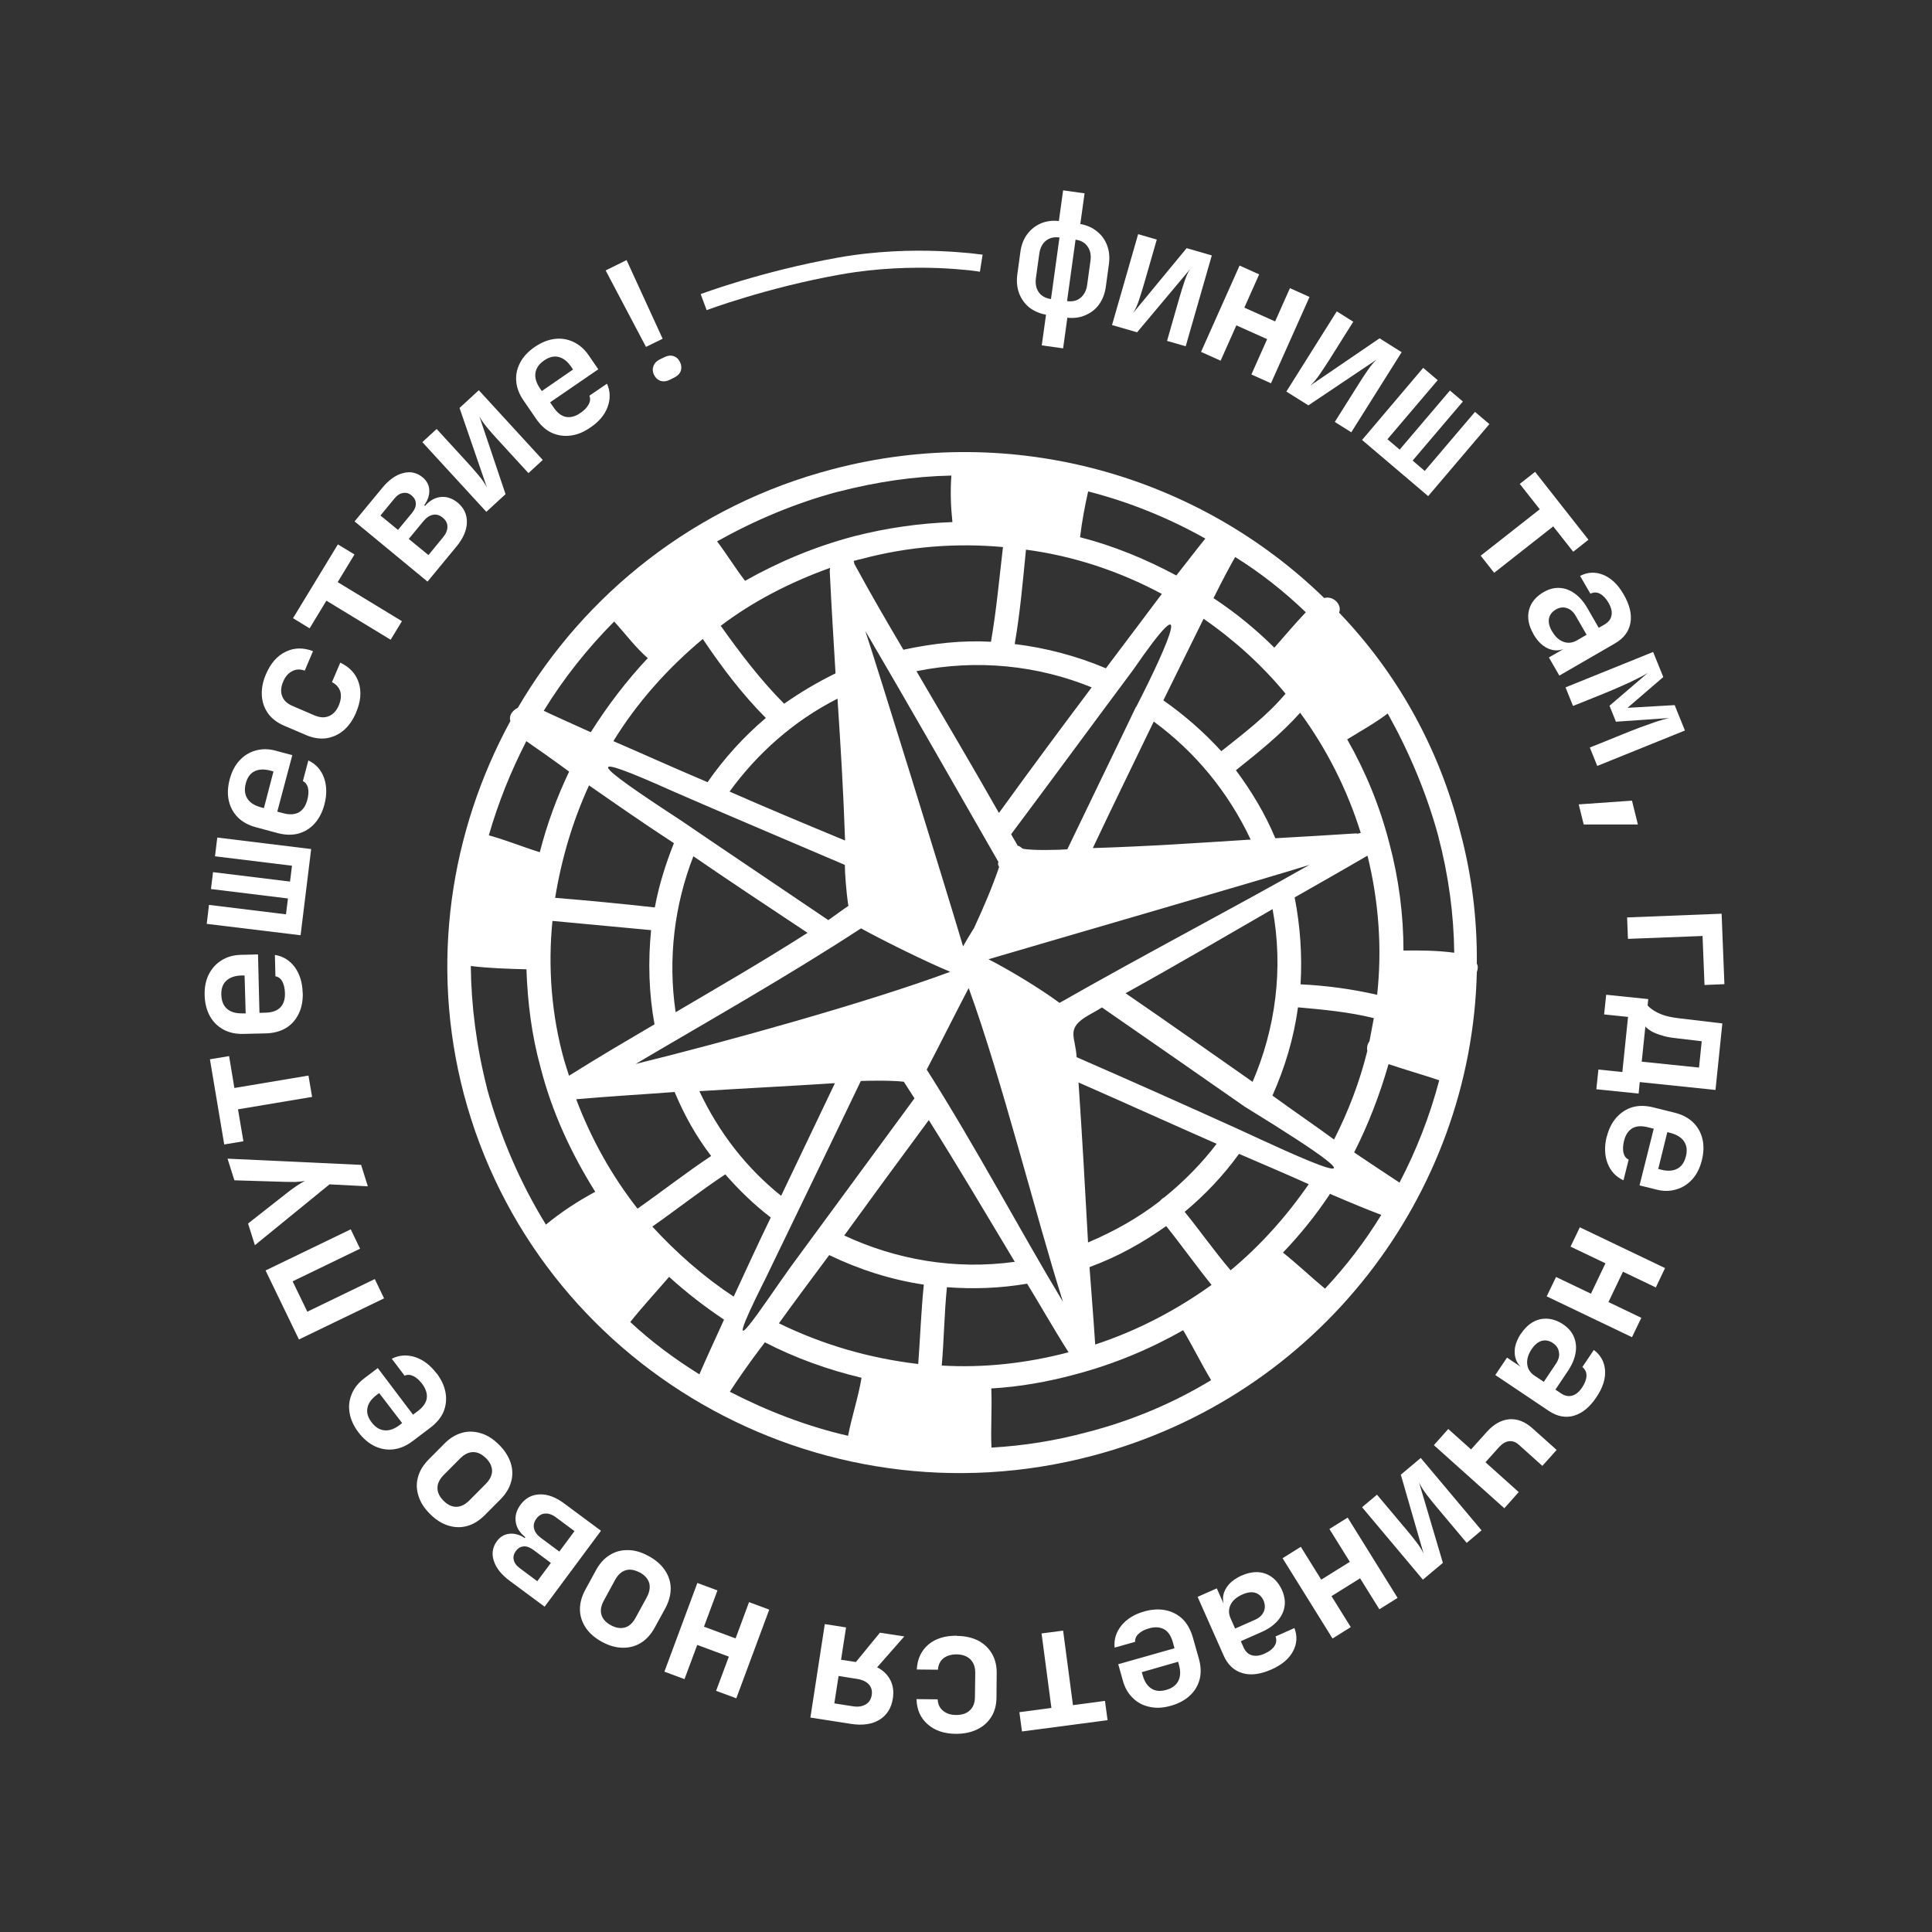
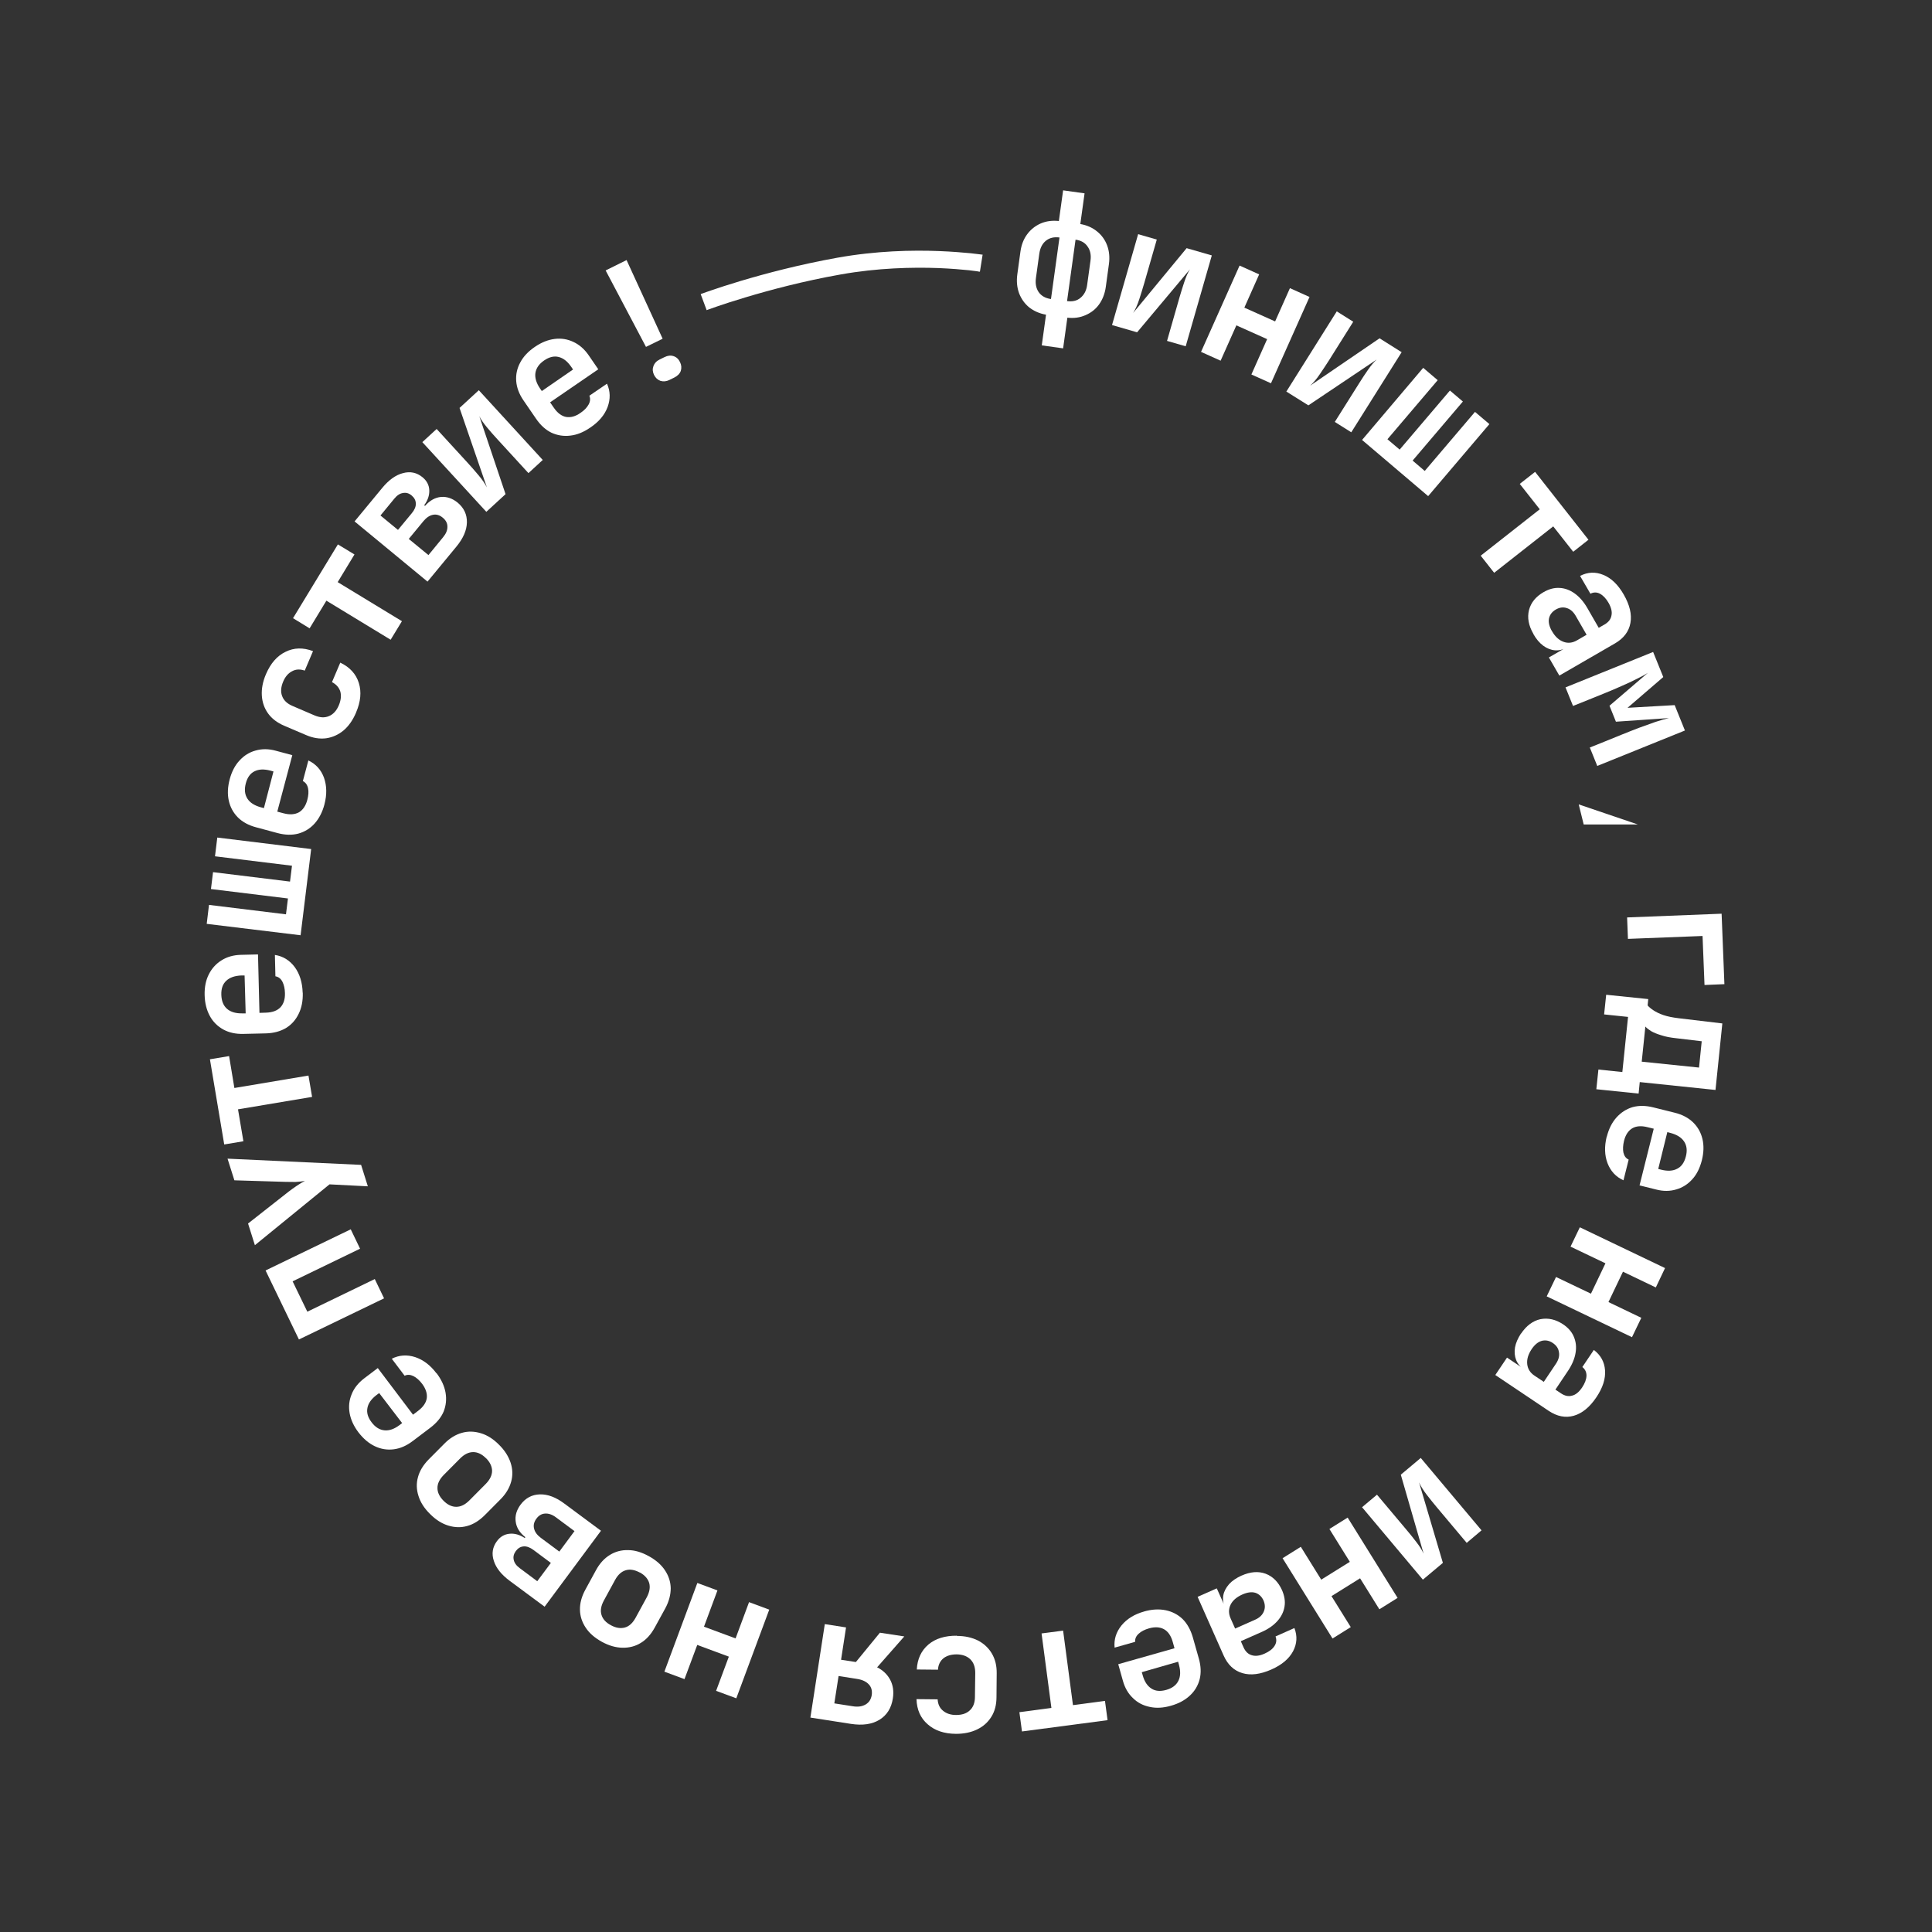
<svg xmlns="http://www.w3.org/2000/svg" width="406" height="406" viewBox="0 0 406 406" fill="none">
  <rect x="0" y="0" width="406" height="406" fill="#333333" stroke="none" />
-   <path d="M281.408 128.724C282.083 127.113 280.189 125.109 278.273 125.676C252.012 100.068 213.035 88.571 174.93 98.609C146.034 106.165 122.779 124.87 108.821 148.735C107.645 149.323 106.883 150.412 107.253 151.522C94.624 174.734 90.269 202.497 97.476 229.934C112.588 287.005 171.816 321.192 229.541 305.928C277.228 293.385 309.237 250.99 310.347 204.304C310.565 203.651 310.652 203.063 310.347 202.475C310.434 193.287 309.324 183.923 306.841 174.713C302.291 156.792 293.363 141.201 281.408 128.746V128.724ZM274.419 128.659C272.111 131.076 270.042 133.558 267.799 136.106C263.858 132.186 259.634 128.746 255.017 125.697C257.042 121.604 258.676 118.599 259.568 117.053C264.838 120.341 269.868 124.282 274.397 128.659H274.419ZM149.431 242.933C144.183 246.417 139.153 250.358 133.971 253.995C128.593 247.114 124.303 239.493 121.08 231C128.81 230.325 135.582 229.955 141.766 229.476C143.857 234.484 146.383 238.926 149.453 242.933H149.431ZM152.414 246.787C155.332 250.119 158.468 253.167 161.973 255.846C159.056 261.855 156.508 267.495 154.178 272.482C147.972 268.388 142.202 263.336 137.085 257.762C142.267 254.125 147.145 250.271 152.414 246.787ZM146.971 229.302C156.399 228.714 165.153 228.279 175.452 227.625C171.489 235.987 167.657 243.891 164.151 251.295C156.922 245.503 151.108 238.099 146.971 229.302ZM160.536 269.368C161.886 266.515 176.476 236.466 180.896 227.168C182.137 227.103 187.211 226.994 189.932 227.321C190.738 228.583 191.457 229.694 192.175 230.805C182.507 243.957 173.492 256.238 166.132 266.254C160.994 273.353 149.888 290.685 160.515 269.368H160.536ZM195.18 235.377C201.865 246.025 207.222 255.127 213.253 265.165C200.733 266.907 188.321 264.73 177.412 259.634C182.768 252.253 188.8 244 195.202 235.355L195.18 235.377ZM133.557 223.597C147.755 215.192 165.262 205.328 180.939 195.094C185.686 197.707 194.636 202.127 199.687 204.217C182.485 210.619 152.349 218.981 133.536 223.597H133.557ZM177.543 181.746C177.543 183.226 177.782 187.124 178.283 190.369C176.367 191.675 175.038 192.699 174.059 193.352C163.084 185.905 152.48 178.828 143.117 172.426C124.02 159.971 121.908 157.532 141.614 166.373C152.088 170.945 164.565 176.193 177.521 181.746H177.543ZM153.329 166.329C159.121 158.36 166.764 151.501 175.996 146.819C176.65 156.748 177.238 166.177 177.586 176.629C168.854 173.014 160.798 169.639 153.329 166.351V166.329ZM141.614 177.195C139.894 181.528 138.457 186.057 137.607 190.695C130.618 189.911 123.715 189.258 116.66 188.67C117.988 180.526 120.318 172.6 123.78 165.045C129.05 168.703 134.886 172.796 141.636 177.195H141.614ZM145.708 179.938C153.176 185.077 161.277 190.434 169.704 196.03C159.796 202.345 151.217 207.266 141.984 212.71C140.308 201.452 141.745 190.129 145.708 179.938ZM194.745 224.773C197.205 220.091 201.103 212.318 203.563 207.636C210.531 226.754 217.652 255.497 223.379 273.57C214.669 259.155 204.892 240.69 194.745 224.773ZM226.645 227.473C236.901 231.98 246.808 236.466 255.671 240.364C252.557 244.457 248.768 248.312 244.696 251.6C244.261 251.817 244.021 252.1 243.651 252.47C239.122 255.954 234.114 258.785 228.648 261.093C228.017 249.683 227.494 240.059 226.645 227.451V227.473ZM244.478 147.167C247.701 140.657 250.532 134.865 252.927 130.031C259.285 134.429 265.208 139.764 270.151 145.774C266.21 150.455 261.397 154.092 256.65 157.859C253.079 153.939 248.92 150.281 244.457 147.167H244.478ZM262.835 176.433C251.642 177.151 241.19 177.87 229.65 178.218C234.135 168.703 238.556 159.753 242.453 151.631C251.011 157.881 258.066 166.329 262.835 176.455V176.433ZM238.73 148.517C234.397 157.597 229.454 167.701 224.293 178.48C222.9 178.61 216.563 178.784 214.886 178.327C214.603 178.109 214.233 177.739 213.863 177.739C213.427 176.846 212.927 176.193 212.491 175.3C221.789 162.867 230.564 150.891 238.098 140.809C251.272 121.713 245.807 134.843 238.773 148.539L238.73 148.517ZM209.922 170.837C203.324 159.231 198.25 150.738 192.589 141.049C205.414 138.436 218.196 139.873 229.41 144.445C223.313 152.568 216.694 161.473 209.922 170.837ZM275.137 181.768C259.089 190.891 240.711 200.45 222.66 210.75C218.632 207.767 212.121 203.825 207.722 201.583C220.047 197.946 268.627 183.858 275.116 181.768H275.137ZM267.429 191.044C269.759 203.651 268.017 216.194 263.226 227.342C255.192 221.746 246.199 215.344 236.531 208.725C248.049 202.345 256.999 197.054 267.429 191.044ZM209.965 182.181C208.463 186.58 206.655 190.761 204.696 195.007C204.173 195.812 202.758 198.164 202.388 198.883C198.446 185.6 183.857 138.566 181.832 132.578C190.673 147.646 199.666 163.411 209.813 181.136C209.66 181.572 209.726 181.724 209.943 182.16L209.965 182.181ZM226.253 222.182C225.992 217.914 224.162 216.433 227.864 213.885C229.127 213.08 230.455 212.448 231.566 211.708C242.388 219.22 252.622 226.297 261.55 232.547C299.024 255.584 270.586 242.04 259.96 237.163C249.857 232.59 238.338 227.429 226.253 222.16V222.182ZM267.385 230.26C269.998 224.403 271.893 218.153 272.764 211.686C278.12 212.165 283.499 212.666 288.703 213.951C288.398 215.562 288.093 217.174 287.788 218.807C287.353 219.395 287.179 220.2 287.331 220.853C285.742 227.321 283.325 233.613 280.342 239.471C276.618 236.706 272.22 233.744 267.407 230.238L267.385 230.26ZM273.308 206.83C273.657 200.799 273.265 194.767 272.067 188.583C276.64 185.97 281.67 183.139 287.222 179.895L287.375 179.83C289.792 189.628 290.445 199.579 289.4 209.051C284.043 207.832 278.752 207.114 273.308 206.852V206.83ZM267.995 176.128C265.839 170.967 262.922 166.155 259.721 161.865C264.468 158.077 269.193 154.288 273.221 149.78C278.752 157.336 283.085 165.828 285.959 175.039C285.807 175.104 285.437 175.104 285.306 175.192C285.306 175.192 285.154 175.257 285.088 175.126C279.057 175.518 273.526 175.845 268.017 176.15L267.995 176.128ZM228.67 103.269C237.249 105.469 245.458 108.778 253.297 113.177C251.577 115.289 249.574 117.924 247.2 120.929C240.755 117.488 234.092 114.723 226.971 112.894C227.363 109.584 227.973 106.361 228.67 103.269ZM244.152 124.805C240.733 129.399 236.705 134.669 232.393 140.439C226.383 137.891 219.851 136.149 213.231 135.344C214.386 128.724 214.952 122.039 215.605 115.507C225.6 116.835 235.202 120.014 244.152 124.805ZM208.245 134.865C202.213 134.516 195.964 135.213 189.845 136.541C186.666 131.141 183.313 125.458 179.546 118.512C179.48 118.359 179.48 117.989 179.393 117.858C179.916 117.793 180.351 117.575 180.874 117.51C190.89 114.81 200.994 114.07 210.771 114.962C209.987 121.582 209.399 128.267 208.245 134.865ZM176.149 103.335C184.118 101.266 192.132 100.09 199.927 99.938C199.688 103.182 199.796 106.405 200.145 109.715C193.307 109.954 186.448 110.912 179.459 112.698C171.358 114.832 163.607 118.076 156.573 122.061C154.527 119.404 152.719 116.443 150.694 113.765C158.598 109.345 167.091 105.73 176.171 103.313L176.149 103.335ZM174.45 119.361C174.363 119.579 174.45 119.731 174.363 119.949C174.734 127.831 175.191 134.734 175.583 141.506C171.75 143.379 168.201 145.491 164.782 147.886C159.752 142.834 155.528 137.216 151.456 131.511C158.272 126.351 166.024 122.366 174.429 119.339L174.45 119.361ZM160.95 150.869C156.29 154.81 152.131 159.405 148.691 164.37C141.07 161.147 134.472 158.142 128.897 155.747C133.884 147.625 140.286 140.461 147.689 134.277C151.674 140.199 155.898 145.817 160.928 150.869H160.95ZM129.05 130.597C131.38 133.123 133.557 136.084 136.127 138.305C131.663 143.052 127.656 148.321 124.151 153.874C119.687 151.849 116.159 150.281 114.265 149.367C118.446 142.551 123.432 136.28 129.072 130.597H129.05ZM110.607 155.747C113.089 157.467 116.159 159.623 119.6 162.148C116.987 167.636 114.94 173.21 113.437 179.089C109.779 177.957 106.317 176.52 102.724 175.54C104.684 168.724 107.319 162.127 110.607 155.747ZM116.094 193.526L136.824 195.464C136.17 201.996 136.344 208.703 137.542 215.257C131.99 218.524 126.154 221.92 119.578 226.058C119.208 224.947 118.925 223.989 118.576 222.878C115.854 213.232 115.136 203.129 116.094 193.504V193.526ZM102.332 228.627C100.133 220.004 99.022 211.381 98.935 202.998C102.833 203.477 106.731 203.586 110.628 203.695C110.868 210.532 111.695 217.457 113.612 224.381C116.029 233.809 120.079 242.454 125.087 250.445C121.472 252.405 117.988 254.648 114.722 257.348C109.344 248.616 105.163 238.948 102.31 228.627H102.332ZM132.447 277.816C135.06 274.528 137.934 271.458 140.612 268.323C144.271 271.654 148.059 274.572 152.153 277.316C150.128 281.779 148.255 285.808 146.971 288.813C141.701 285.525 136.802 281.888 132.425 277.795L132.447 277.816ZM178.218 301.725C169.551 299.744 161.19 296.499 153.372 292.471C154.722 290.359 157.161 286.766 160.732 282.084C167.112 285.372 173.993 287.855 181.048 289.531C180.351 293.712 179.001 297.675 178.218 301.725ZM163.694 278.078C166.742 273.832 170.4 268.932 174.255 263.75C180.482 266.755 187.232 268.932 194.135 269.956C193.569 275.552 193.373 281.126 192.959 286.635C182.681 285.438 172.839 282.563 163.672 278.078H163.694ZM198.991 270.5C204.5 270.914 210.096 270.74 215.844 269.76C218.61 274.267 221.353 279.145 224.554 284.175C215.627 286.526 206.568 287.484 197.902 286.962C198.381 281.605 198.425 276.074 198.991 270.5ZM228.387 300.985C221.745 302.77 215.126 303.816 208.354 304.207C208.158 300.092 208.506 295.89 208.31 291.774C214.19 291.447 220.091 290.402 225.904 288.834C234.026 286.7 241.626 283.521 248.637 279.537C250.662 282.933 252.47 286.635 254.517 290.032C246.612 294.822 237.815 298.568 228.387 300.985ZM230.15 282.541C229.759 276.51 229.301 271.066 228.953 266.276C234.854 264.12 240.167 261.137 245.066 257.653C248.332 261.725 251.316 265.949 254.604 270.021C247.418 275.182 239.143 279.602 230.15 282.541ZM248.942 254.67C253.232 251.099 257.108 247.005 260.374 242.476C265.731 244.806 270.565 246.831 275.028 248.856C270.412 255.519 264.99 261.638 258.61 266.951C255.192 262.944 252.143 258.589 248.942 254.648V254.67ZM278.447 270.805C275.377 268.279 272.611 265.601 269.607 263.227C273.243 259.438 276.662 255.192 279.492 250.881C283.673 252.688 287.331 254.191 290.271 255.301C286.918 260.789 282.889 266.058 278.447 270.805ZM294.081 248.507C292.187 247.244 288.964 245.154 284.566 242.171C287.549 236.314 289.966 229.999 291.795 223.619C295.323 224.816 298.915 225.818 302.443 227.016C300.461 234.572 297.609 241.823 294.103 248.507H294.081ZM302.269 175.823C304.403 183.923 305.513 192.176 305.6 200.211C302.073 199.732 298.393 199.71 294.931 199.754C294.931 192.241 293.951 184.664 291.969 177.217C289.966 169.399 286.939 162.083 283.107 155.376C285.916 153.635 288.943 151.98 291.621 149.933C296.106 157.989 299.786 166.634 302.291 175.845L302.269 175.823Z" fill="white" />
  <path d="M218.923 72.575L219.816 66.13C218.444 65.89 217.268 65.368 216.266 64.584C215.308 63.8 214.611 62.798 214.154 61.622C213.719 60.425 213.588 59.096 213.784 57.659L214.437 52.891C214.633 51.453 215.112 50.234 215.853 49.233C216.593 48.231 217.551 47.469 218.683 46.968C219.837 46.467 221.122 46.293 222.516 46.445L223.408 40L227.916 40.631L227.023 47.077C228.395 47.316 229.571 47.839 230.529 48.623C231.509 49.407 232.227 50.408 232.663 51.584C233.098 52.76 233.229 54.066 233.033 55.504L232.38 60.272C232.184 61.709 231.705 62.929 230.964 63.974C230.224 64.998 229.266 65.738 228.09 66.239C226.958 66.74 225.695 66.914 224.301 66.761L223.408 73.207L218.901 72.575H218.923ZM220.861 62.82L222.646 49.907C221.492 49.755 220.556 49.973 219.772 50.604C219.032 51.214 218.574 52.107 218.4 53.326L217.703 58.378C217.529 59.576 217.725 60.577 218.27 61.383C218.836 62.189 219.685 62.668 220.839 62.842L220.861 62.82ZM224.236 63.277C225.39 63.43 226.326 63.212 227.067 62.581C227.829 61.949 228.308 61.056 228.46 59.859L229.157 54.807C229.331 53.587 229.113 52.586 228.547 51.802C228.003 50.996 227.154 50.517 226.021 50.365L224.236 63.277Z" fill="white" />
  <path d="M233.686 68.307L239.173 49.211L243.093 50.343L240.436 59.576C240.131 60.621 239.783 61.731 239.413 62.885C239.043 64.04 238.607 64.998 238.128 65.76L249.364 52.151L254.655 53.675L249.168 72.771L245.248 71.639L247.905 62.363C248.21 61.318 248.536 60.273 248.885 59.227C249.233 58.16 249.625 57.268 250.061 56.593L238.956 69.832L233.686 68.307Z" fill="white" />
  <path d="M252.391 73.947L260.491 55.808L264.606 57.659L261.493 64.649L267.96 67.545L271.073 60.555L275.189 62.406L267.089 80.545L262.973 78.694L266.283 71.269L259.816 68.373L256.506 75.798L252.391 73.947Z" fill="white" />
  <path d="M270.333 82.265L280.915 65.433L284.378 67.61L279.261 75.754C278.673 76.668 278.041 77.627 277.344 78.65C276.669 79.652 275.994 80.436 275.319 81.045L289.908 71.094L294.547 74.012L283.964 90.844L280.502 88.666L285.641 80.501C286.207 79.586 286.816 78.672 287.448 77.757C288.101 76.821 288.711 76.081 289.299 75.558L274.949 85.183L270.289 82.265H270.333Z" fill="white" />
  <path d="M286.229 92.456L299.076 77.3L302.124 79.891L291.563 92.303L294.133 94.481L304.694 82.069L307.416 84.377L296.855 96.789L299.402 98.966L309.963 86.555L312.99 89.124L300.121 104.258L286.207 92.434L286.229 92.456Z" fill="white" />
  <path d="M311.16 116.778L323.572 107.023L319.369 101.688L322.592 99.162L333.806 113.424L330.605 115.95L326.403 110.616L313.991 120.371L311.182 116.8L311.16 116.778Z" fill="white" />
  <path d="M322.244 133.218C321.221 131.476 320.916 129.799 321.308 128.21C321.722 126.62 322.745 125.379 324.357 124.443C325.489 123.79 326.599 123.485 327.71 123.55C328.82 123.594 329.887 123.986 330.867 124.682C331.891 125.401 332.783 126.424 333.545 127.731L335.963 131.933L337.182 131.236C338.009 130.757 338.51 130.126 338.641 129.342C338.815 128.58 338.597 127.687 338.031 126.686C337.508 125.771 336.899 125.14 336.224 124.769C335.549 124.421 334.895 124.421 334.22 124.769L332.043 121.024C333.654 120.197 335.288 120.131 336.921 120.806C338.597 121.481 340.013 122.853 341.21 124.922C342.473 127.121 342.952 129.103 342.626 130.91C342.299 132.717 341.21 134.154 339.359 135.221L327.688 141.972L325.489 138.161L328.777 136.267L328.407 135.635L329.365 136.005C328.515 136.506 327.644 136.724 326.774 136.659C325.924 136.593 325.097 136.267 324.313 135.7C323.529 135.113 322.832 134.307 322.244 133.262V133.218ZM326.142 132.63C326.795 133.784 327.601 134.525 328.559 134.873C329.495 135.221 330.453 135.112 331.39 134.568L333.415 133.392L331.107 129.386C330.606 128.536 329.974 127.992 329.212 127.774C328.472 127.535 327.71 127.644 326.926 128.101C326.164 128.558 325.685 129.168 325.511 129.974C325.358 130.779 325.576 131.672 326.142 132.652V132.63Z" fill="white" />
  <path d="M328.973 144.454L347.395 137.007L349.529 142.277L342.016 148.744L351.924 148.178L354.079 153.512L335.658 160.959L334.09 157.084L337.248 155.821C338.336 155.385 339.512 154.906 340.732 154.405C341.951 153.904 343.192 153.425 344.433 152.946C345.674 152.489 346.829 152.075 347.895 151.705C349.006 151.335 349.942 151.074 350.726 150.899L339.577 151.661L338.227 148.308L346.306 141.384C345.674 141.798 344.869 142.233 343.911 142.69C342.996 143.169 341.951 143.648 340.797 144.149C339.686 144.65 338.511 145.151 337.269 145.652C336.072 146.131 334.874 146.61 333.72 147.089L330.563 148.352L328.995 144.476L328.973 144.454Z" fill="white" />
-   <path d="M331.76 169.038L342.953 168.254L344.194 173.262H332.806L331.76 169.038Z" fill="white" />
+   <path d="M331.76 169.038L344.194 173.262H332.806L331.76 169.038Z" fill="white" />
  <path d="M341.929 192.794L361.787 192.01L362.375 206.817L358.194 206.991L357.781 196.691L342.103 197.301L341.929 192.794Z" fill="white" />
  <path d="M337.487 209.038L346.372 209.952L346.241 211.281C346.502 211.607 346.894 211.934 347.417 212.282C347.961 212.652 348.658 213.001 349.529 213.306C350.422 213.611 351.511 213.828 352.795 213.981L361.941 215.069L360.503 229.049L344.586 227.394L344.347 229.811L335.462 228.897L335.898 224.759L340.928 225.282L342.125 213.698L337.096 213.175L337.531 209.038H337.487ZM345.762 215.745L345 223.104L357.041 224.346L357.608 218.815L352.294 218.183C351.053 218.053 349.986 217.857 349.093 217.552C348.222 217.29 347.526 217.007 346.96 216.681C346.437 216.354 346.045 216.049 345.762 215.723V215.745Z" fill="white" />
  <path d="M337.661 238.87C338.075 237.237 338.75 235.886 339.686 234.841C340.623 233.796 341.755 233.056 343.061 232.664C344.39 232.294 345.848 232.315 347.416 232.707L351.967 233.84C353.535 234.232 354.798 234.907 355.778 235.843C356.78 236.823 357.433 237.977 357.759 239.349C358.086 240.72 358.042 242.223 357.629 243.856C357.215 245.467 356.562 246.796 355.625 247.819C354.689 248.864 353.557 249.583 352.25 249.953C350.966 250.345 349.55 250.367 348.048 249.975L344.542 249.104L347.525 237.193L346.197 236.866C344.89 236.54 343.802 236.627 342.974 237.128C342.147 237.65 341.581 238.521 341.276 239.762C341.058 240.677 341.015 241.483 341.145 242.179C341.319 242.92 341.668 243.421 342.256 243.682L341.167 248.037C339.577 247.318 338.467 246.121 337.814 244.444C337.182 242.767 337.139 240.916 337.639 238.848L337.661 238.87ZM348.091 245.554L349.137 245.816C350.465 246.142 351.575 246.077 352.468 245.598C353.361 245.141 353.949 244.292 354.275 243.029C354.602 241.766 354.471 240.699 353.883 239.849C353.317 239.022 352.381 238.434 351.053 238.086L350.378 237.912L348.396 245.946L348.091 245.533V245.554Z" fill="white" />
  <path d="M331.978 257.901L349.899 266.48L347.961 270.552L341.058 267.242L338.01 273.622L344.913 276.932L342.953 281.004L325.032 272.425L326.992 268.353L334.33 271.859L337.378 265.479L330.04 261.973L332 257.901H331.978Z" fill="white" />
  <path d="M319.631 280.263C320.764 278.587 322.114 277.563 323.725 277.215C325.336 276.91 326.904 277.259 328.45 278.282C329.539 279.001 330.301 279.872 330.736 280.917C331.172 281.94 331.303 283.051 331.107 284.248C330.911 285.489 330.388 286.731 329.561 287.994L326.861 292.022L328.036 292.806C328.842 293.35 329.626 293.503 330.366 293.285C331.128 293.111 331.825 292.523 332.478 291.565C333.066 290.672 333.371 289.866 333.393 289.082C333.393 288.342 333.11 287.732 332.522 287.275L334.939 283.682C336.376 284.771 337.16 286.186 337.291 287.95C337.421 289.757 336.812 291.63 335.483 293.611C334.068 295.724 332.478 297.008 330.736 297.509C328.973 298.01 327.209 297.662 325.423 296.464L314.231 288.952L316.692 285.293L319.849 287.406L320.241 286.796L320.328 287.819C319.501 287.275 318.935 286.6 318.608 285.794C318.303 285.01 318.216 284.118 318.368 283.16C318.543 282.201 318.978 281.222 319.631 280.22V280.263ZM321.874 283.508C321.134 284.619 320.829 285.664 320.938 286.665C321.047 287.667 321.548 288.473 322.462 289.082L324.422 290.389L326.991 286.556C327.536 285.729 327.753 284.923 327.601 284.139C327.492 283.356 327.057 282.724 326.316 282.223C325.576 281.722 324.814 281.57 324.008 281.766C323.224 281.984 322.506 282.572 321.874 283.508Z" fill="white" />
-   <path d="M304.368 300.318L309.136 304.586L312.446 300.906C313.883 299.295 315.473 298.402 317.149 298.249C318.848 298.119 320.481 298.75 322.005 300.122L327.122 304.695L324.117 308.048L319.174 303.606C318.521 303.018 317.846 302.779 317.106 302.866C316.387 302.953 315.691 303.367 315.015 304.107L312.163 307.286L319.153 313.557L316.126 316.954L301.319 303.693L304.346 300.296L304.368 300.318Z" fill="white" />
  <path d="M298.554 306.371L311.336 321.592L308.222 324.227L302.038 316.867C301.341 316.039 300.622 315.147 299.86 314.167C299.12 313.209 298.576 312.338 298.205 311.51L303.214 328.429L299.011 331.957L286.229 316.736L289.365 314.101L295.571 321.483C296.267 322.311 296.964 323.16 297.639 324.053C298.336 324.945 298.837 325.773 299.164 326.491L294.373 309.899L298.576 306.371H298.554Z" fill="white" />
  <path d="M283.203 318.913L293.698 335.789L289.866 338.184L285.815 331.673L279.806 335.419L283.856 341.929L280.023 344.325L269.528 327.449L273.36 325.054L277.65 331.957L283.66 328.211L279.37 321.309L283.203 318.913Z" fill="white" />
  <path d="M260.906 331.108C262.757 330.281 264.455 330.15 265.979 330.716C267.504 331.304 268.636 332.458 269.398 334.135C269.921 335.332 270.117 336.465 269.942 337.575C269.768 338.686 269.289 339.687 268.484 340.602C267.656 341.538 266.567 342.322 265.174 342.932L260.753 344.891L261.32 346.176C261.712 347.047 262.278 347.613 263.04 347.831C263.78 348.071 264.673 347.983 265.74 347.504C266.72 347.069 267.417 346.546 267.83 345.893C268.244 345.262 268.309 344.608 268.048 343.89L272.011 342.126C272.664 343.824 272.555 345.436 271.728 347.004C270.879 348.593 269.354 349.878 267.177 350.836C264.869 351.859 262.822 352.121 261.08 351.598C259.316 351.075 258.01 349.856 257.139 347.896L251.673 335.572L255.702 333.786L257.248 337.248L257.901 336.965L257.444 337.88C257.052 336.987 256.921 336.094 257.074 335.245C257.226 334.418 257.64 333.634 258.293 332.894C258.946 332.175 259.839 331.587 260.928 331.086L260.906 331.108ZM261.08 335.071C259.861 335.615 259.033 336.334 258.598 337.227C258.162 338.141 258.162 339.078 258.598 340.079L259.556 342.235L263.78 340.362C264.673 339.97 265.283 339.382 265.587 338.642C265.892 337.923 265.871 337.161 265.522 336.334C265.152 335.528 264.586 334.984 263.824 334.723C263.04 334.483 262.125 334.614 261.08 335.071Z" fill="white" />
  <path d="M240.436 338.642C242.048 338.184 243.55 338.097 244.944 338.38C246.316 338.663 247.513 339.273 248.515 340.231C249.495 341.211 250.191 342.474 250.649 344.02L251.933 348.549C252.369 350.095 252.434 351.532 252.108 352.861C251.759 354.211 251.084 355.365 250.039 356.323C249.016 357.281 247.687 358 246.054 358.457C244.465 358.914 242.984 359.001 241.612 358.696C240.219 358.413 239.043 357.804 238.085 356.846C237.105 355.931 236.386 354.711 235.972 353.209L234.993 349.725L246.816 346.372L246.446 345.043C246.076 343.737 245.466 342.844 244.595 342.365C243.746 341.908 242.701 341.843 241.46 342.191C240.545 342.452 239.827 342.822 239.304 343.302C238.738 343.802 238.498 344.39 238.542 345.022L234.23 346.241C234.056 344.521 234.557 342.953 235.689 341.56C236.822 340.188 238.411 339.208 240.458 338.642H240.436ZM239.827 351.01L240.131 352.055C240.502 353.383 241.111 354.298 241.961 354.842C242.788 355.387 243.833 355.474 245.074 355.125C246.337 354.777 247.187 354.124 247.644 353.187C248.079 352.295 248.123 351.184 247.753 349.856L247.578 349.203L239.631 351.489L239.827 351.01Z" fill="white" />
  <path d="M223.408 342.67L225.477 358.326L232.205 357.434L232.75 361.484L214.764 363.857L214.219 359.807L220.948 358.914L218.879 343.258L223.387 342.67H223.408Z" fill="white" />
  <path d="M201.089 343.781C202.81 343.781 204.29 344.129 205.553 344.761C206.795 345.414 207.774 346.35 208.449 347.504C209.146 348.702 209.473 350.074 209.451 351.663L209.407 356.65C209.407 358.261 209.037 359.655 208.319 360.787C207.6 361.941 206.62 362.812 205.357 363.422C204.073 364.053 202.57 364.358 200.872 364.358C198.389 364.336 196.408 363.661 194.927 362.333C193.447 361.048 192.663 359.284 192.597 357.063L197.039 357.107C197.105 358.152 197.475 358.936 198.172 359.502C198.868 360.09 199.783 360.395 200.915 360.395C202.135 360.395 203.115 360.09 203.811 359.415C204.508 358.784 204.878 357.826 204.878 356.606L204.944 351.576C204.944 350.335 204.617 349.399 203.92 348.702C203.223 348.027 202.265 347.678 201.046 347.657C199.914 347.657 198.999 347.918 198.281 348.462C197.584 349.029 197.17 349.834 197.105 350.879L192.663 350.836C192.771 348.615 193.599 346.873 195.101 345.588C196.604 344.325 198.607 343.715 201.089 343.737V343.781Z" fill="white" />
  <path d="M190.05 343.867L184.323 350.378C185.543 350.988 186.457 351.859 187.067 352.991C187.677 354.145 187.851 355.452 187.633 356.889C187.328 358.936 186.37 360.438 184.824 361.396C183.256 362.354 181.275 362.637 178.836 362.267L170.3 360.939L173.327 341.298L177.791 341.995L176.746 348.789L179.859 349.268L184.911 343.105L190.05 343.889V343.867ZM180.121 352.817L176.223 352.207L175.33 357.956L179.228 358.565C180.295 358.74 181.188 358.609 181.928 358.174C182.625 357.76 183.039 357.107 183.191 356.214C183.322 355.299 183.126 354.559 182.581 353.971C182.037 353.383 181.231 352.991 180.121 352.817Z" fill="white" />
  <path d="M161.655 338.25L154.731 356.889L150.485 355.321L153.163 348.135L146.522 345.675L143.843 352.861L139.619 351.293L146.544 332.653L150.768 334.221L147.937 341.842L154.578 344.303L157.409 336.682L161.633 338.25H161.655Z" fill="white" />
  <path d="M136.331 327.014C137.812 327.82 138.944 328.8 139.728 329.975C140.512 331.151 140.926 332.414 140.948 333.764C140.948 335.136 140.577 336.551 139.815 337.967L137.594 342.017C136.81 343.454 135.83 344.543 134.676 345.24C133.522 345.958 132.238 346.285 130.822 346.263C129.407 346.241 127.97 345.828 126.489 345.022C124.987 344.194 123.854 343.214 123.092 342.06C122.308 340.885 121.895 339.622 121.873 338.272C121.851 336.922 122.221 335.506 123.005 334.069L125.226 329.997C125.988 328.582 126.968 327.493 128.144 326.775C129.298 326.056 130.583 325.708 131.998 325.751C133.392 325.751 134.829 326.187 136.331 327.014ZM134.437 330.455C133.37 329.888 132.412 329.714 131.519 329.975C130.604 330.237 129.842 330.933 129.254 332.022L126.903 336.334C126.293 337.466 126.119 338.468 126.402 339.36C126.663 340.231 127.316 340.972 128.383 341.538C129.429 342.104 130.387 342.256 131.301 342.017C132.194 341.777 132.956 341.081 133.566 339.97L135.918 335.659C136.505 334.548 136.68 333.547 136.418 332.632C136.135 331.739 135.482 330.999 134.437 330.433V330.455Z" fill="white" />
  <path d="M126.293 321.679L114.448 337.64L107.132 332.218C105.368 330.912 104.257 329.518 103.778 328.016C103.277 326.513 103.495 325.12 104.432 323.857C105.128 322.92 105.999 322.419 107.066 322.311C108.133 322.202 109.2 322.507 110.267 323.203L110.398 323.029C109.2 322.093 108.525 321.004 108.373 319.763C108.199 318.522 108.547 317.346 109.396 316.192C110.441 314.798 111.791 314.08 113.468 314.036C115.123 313.993 116.843 314.646 118.629 315.996L126.293 321.679ZM120.741 321.766L116.843 318.87C116.059 318.282 115.297 318.021 114.557 318.065C113.816 318.108 113.207 318.478 112.728 319.131C112.227 319.806 112.053 320.503 112.227 321.2C112.379 321.919 112.858 322.572 113.642 323.16L117.54 326.056L120.719 321.766H120.741ZM115.776 328.451L112.096 325.708C111.378 325.185 110.703 324.924 110.071 324.967C109.396 325.011 108.852 325.337 108.395 325.947C107.959 326.557 107.807 327.166 107.959 327.798C108.09 328.429 108.503 329.017 109.222 329.54L112.902 332.283L115.754 328.451H115.776Z" fill="white" />
  <path d="M104.867 303.606C106.064 304.782 106.87 306.067 107.305 307.395C107.741 308.723 107.785 310.073 107.414 311.38C107.044 312.708 106.304 313.949 105.15 315.103L101.884 318.391C100.729 319.545 99.488 320.329 98.182 320.677C96.875 321.048 95.547 321.004 94.197 320.59C92.847 320.177 91.584 319.371 90.386 318.173C89.167 316.976 88.361 315.713 87.948 314.385C87.512 313.035 87.469 311.706 87.839 310.4C88.187 309.093 88.949 307.852 90.103 306.676L93.37 303.388C94.502 302.234 95.743 301.472 97.071 301.102C98.378 300.732 99.706 300.775 101.056 301.189C102.384 301.581 103.669 302.387 104.867 303.606ZM102.101 306.415C101.252 305.566 100.359 305.152 99.445 305.152C98.487 305.152 97.572 305.609 96.701 306.48L93.239 309.964C92.346 310.879 91.911 311.793 91.932 312.73C91.932 313.644 92.368 314.537 93.217 315.386C94.045 316.214 94.937 316.649 95.874 316.649C96.81 316.649 97.725 316.214 98.617 315.321L102.079 311.837C102.95 310.944 103.408 310.03 103.408 309.072C103.386 308.135 102.951 307.242 102.123 306.415H102.101Z" fill="white" />
  <path d="M91.737 288.559C92.761 289.91 93.392 291.281 93.632 292.675C93.871 294.069 93.719 295.397 93.218 296.66C92.674 297.923 91.737 299.033 90.452 300.013L86.707 302.844C85.422 303.824 84.094 304.39 82.744 304.564C81.35 304.738 80.044 304.521 78.759 303.911C77.475 303.301 76.342 302.321 75.319 300.993C74.317 299.665 73.708 298.315 73.468 296.943C73.229 295.549 73.381 294.221 73.903 292.98C74.404 291.717 75.275 290.628 76.516 289.67L79.391 287.493L86.794 297.291L87.883 296.464C88.95 295.658 89.56 294.744 89.69 293.785C89.799 292.827 89.473 291.826 88.71 290.802C88.144 290.062 87.535 289.518 86.903 289.191C86.228 288.864 85.597 288.821 85.031 289.104L82.331 285.533C83.876 284.749 85.51 284.64 87.23 285.184C88.928 285.751 90.409 286.861 91.694 288.559H91.737ZM80.001 292.501L79.13 293.154C78.041 293.982 77.388 294.896 77.213 295.876C77.017 296.856 77.3 297.857 78.084 298.881C78.868 299.926 79.783 300.492 80.828 300.579C81.83 300.666 82.875 300.296 83.964 299.469L84.508 299.055L79.478 292.479H80.001V292.501Z" fill="white" />
  <path d="M80.718 272.838L62.819 281.483L55.808 266.981L73.707 258.336L75.666 262.408L61.491 269.267L64.583 275.647L78.758 268.788L80.718 272.86V272.838Z" fill="white" />
  <path d="M77.321 249.299L69.243 248.886L53.565 261.668L52.128 257.117L60.663 250.41C61.164 250.018 61.73 249.626 62.362 249.191C62.972 248.777 63.538 248.428 64.082 248.167C63.494 248.276 62.819 248.341 62.101 248.385C61.339 248.385 60.642 248.385 60.01 248.363L49.254 248.036L47.816 243.486L75.884 244.792L77.299 249.299H77.321Z" fill="white" />
  <path d="M65.585 230.508L50.016 233.121L51.148 239.828L47.12 240.503L44.115 222.604L48.143 221.929L49.254 228.636L64.823 226.023L65.585 230.508Z" fill="white" />
  <path d="M63.625 208.646C63.669 210.323 63.386 211.803 62.754 213.066C62.144 214.329 61.252 215.331 60.076 216.049C58.878 216.746 57.485 217.116 55.873 217.16L51.17 217.269C49.559 217.312 48.143 217.008 46.946 216.354C45.726 215.679 44.768 214.743 44.093 213.502C43.418 212.261 43.048 210.802 43.004 209.125C42.961 207.47 43.244 206.011 43.875 204.77C44.507 203.507 45.4 202.527 46.554 201.809C47.686 201.09 49.036 200.698 50.604 200.655L54.218 200.568L54.523 212.849L55.895 212.805C57.245 212.761 58.247 212.391 58.944 211.673C59.597 210.954 59.923 209.974 59.88 208.69C59.858 207.753 59.684 206.969 59.357 206.316C59.009 205.641 58.508 205.271 57.877 205.162L57.768 200.676C59.488 200.938 60.882 201.809 61.949 203.246C62.994 204.683 63.538 206.469 63.603 208.603L63.625 208.646ZM51.801 204.988H50.713C49.341 205.053 48.296 205.402 47.555 206.098C46.815 206.773 46.467 207.753 46.51 209.06C46.554 210.366 46.946 211.346 47.73 212.021C48.492 212.674 49.559 212.979 50.93 212.957H51.627L51.388 204.661L51.801 204.966V204.988Z" fill="white" />
  <path d="M63.168 196.539L43.44 194.144L43.919 190.159L60.097 192.141L60.511 188.809L44.332 186.828L44.768 183.278L60.947 185.26L61.36 181.928L45.181 179.947L45.661 176.006L65.389 178.423L63.168 196.539Z" fill="white" />
  <path d="M68.176 169.059C67.741 170.692 67.044 172.02 66.108 173.066C65.171 174.111 64.017 174.808 62.689 175.178C61.361 175.526 59.902 175.483 58.334 175.069L53.805 173.849C52.237 173.436 50.974 172.739 50.016 171.803C49.036 170.823 48.383 169.625 48.078 168.253C47.773 166.881 47.838 165.379 48.274 163.746C48.709 162.135 49.384 160.828 50.343 159.805C51.301 158.76 52.433 158.063 53.739 157.714C55.046 157.344 56.44 157.344 57.942 157.758L61.426 158.694L58.269 170.562L59.597 170.91C60.903 171.258 61.97 171.171 62.841 170.692C63.669 170.191 64.257 169.32 64.583 168.079C64.823 167.165 64.888 166.359 64.736 165.662C64.583 164.922 64.213 164.421 63.647 164.138L64.801 159.805C66.369 160.545 67.479 161.764 68.089 163.441C68.677 165.118 68.721 166.99 68.176 169.037V169.059ZM57.855 162.222L56.81 161.939C55.481 161.59 54.371 161.634 53.478 162.091C52.585 162.527 51.976 163.376 51.649 164.639C51.322 165.902 51.431 166.969 51.997 167.84C52.542 168.689 53.478 169.277 54.806 169.647L55.46 169.821L57.55 161.808L57.855 162.222Z" fill="white" />
  <path d="M74.817 149.767C74.142 151.334 73.271 152.597 72.182 153.512C71.093 154.405 69.874 154.949 68.546 155.145C67.196 155.319 65.78 155.101 64.321 154.47L59.727 152.51C58.246 151.879 57.114 151.008 56.33 149.919C55.546 148.83 55.111 147.567 55.023 146.174C54.936 144.737 55.219 143.234 55.895 141.666C56.874 139.38 58.246 137.812 60.032 136.963C61.795 136.092 63.712 136.048 65.78 136.832L64.038 140.926C63.058 140.578 62.166 140.621 61.382 141.057C60.576 141.47 59.945 142.189 59.509 143.234C59.03 144.366 58.943 145.39 59.291 146.283C59.618 147.175 60.337 147.872 61.469 148.351L66.085 150.333C67.217 150.812 68.219 150.877 69.134 150.485C70.026 150.115 70.723 149.353 71.202 148.221C71.638 147.175 71.747 146.217 71.529 145.368C71.267 144.497 70.68 143.822 69.765 143.343L71.507 139.249C73.51 140.207 74.817 141.623 75.405 143.517C75.993 145.39 75.797 147.48 74.817 149.745V149.767Z" fill="white" />
  <path d="M82.09 134.437L68.59 126.228L65.062 132.042L61.578 129.908L71.007 114.404L74.491 116.517L70.963 122.331L84.464 130.54L82.09 134.437Z" fill="white" />
  <path d="M89.841 122.222L74.512 109.571L80.304 102.559C81.697 100.861 83.156 99.816 84.681 99.424C86.205 99.01 87.577 99.293 88.796 100.295C89.689 101.035 90.168 101.928 90.211 103.016C90.255 104.083 89.906 105.129 89.144 106.174L89.319 106.304C90.32 105.172 91.453 104.541 92.672 104.432C93.891 104.323 95.089 104.737 96.178 105.629C97.506 106.74 98.159 108.133 98.116 109.81C98.072 111.465 97.332 113.142 95.916 114.862L89.841 122.222ZM90.037 116.647L93.107 112.902C93.739 112.14 94.044 111.4 94.022 110.659C94.022 109.919 93.674 109.309 93.042 108.787C92.389 108.242 91.714 108.046 91.017 108.177C90.299 108.308 89.624 108.743 88.992 109.505L85.9 113.251L90.037 116.647ZM83.635 111.356L86.553 107.829C87.119 107.132 87.402 106.479 87.381 105.847C87.381 105.172 87.076 104.606 86.51 104.127C85.944 103.648 85.334 103.474 84.681 103.604C84.049 103.691 83.439 104.083 82.873 104.78L79.955 108.329L83.635 111.356Z" fill="white" />
  <path d="M102.188 107.545L88.753 92.912L91.758 90.147L98.247 97.224C98.987 98.029 99.749 98.9 100.533 99.837C101.317 100.751 101.905 101.622 102.319 102.428L96.57 85.727L100.62 82.003L114.055 96.658L111.05 99.423L104.54 92.324C103.799 91.519 103.081 90.713 102.362 89.842C101.644 88.971 101.077 88.187 100.729 87.469L106.238 103.843L102.188 107.567V107.545Z" fill="white" />
  <path d="M124.028 89.864C122.635 90.822 121.241 91.388 119.847 91.541C118.454 91.715 117.126 91.497 115.884 90.931C114.643 90.322 113.576 89.342 112.662 88.013L110.005 84.138C109.091 82.809 108.59 81.459 108.481 80.109C108.372 78.716 108.655 77.409 109.33 76.168C109.983 74.927 111.029 73.816 112.422 72.88C113.794 71.944 115.166 71.399 116.559 71.225C117.953 71.051 119.281 71.269 120.501 71.856C121.72 72.423 122.787 73.337 123.68 74.622L125.727 77.605L115.601 84.551L116.385 85.683C117.147 86.794 118.018 87.447 118.976 87.621C119.935 87.774 120.936 87.513 121.981 86.772C122.765 86.25 123.331 85.662 123.68 85.03C124.05 84.377 124.093 83.746 123.854 83.158L127.556 80.632C128.274 82.221 128.296 83.854 127.686 85.531C127.055 87.208 125.857 88.623 124.094 89.821L124.028 89.864ZM120.631 77.953L120.022 77.061C119.238 75.928 118.367 75.253 117.387 75.014C116.429 74.774 115.405 75.014 114.338 75.754C113.271 76.495 112.662 77.365 112.509 78.411C112.379 79.412 112.705 80.479 113.467 81.612L113.859 82.178L120.675 77.474L120.631 77.997V77.953Z" fill="white" />
  <path d="M135.765 72.924L127.273 56.832L131.671 54.654L139.249 71.182L135.743 72.902L135.765 72.924ZM140.73 79.826C140.055 80.153 139.423 80.218 138.813 80.044C138.204 79.826 137.747 79.412 137.442 78.781C137.137 78.15 137.093 77.54 137.311 76.952C137.529 76.342 137.964 75.863 138.639 75.537L139.619 75.058C140.316 74.709 140.947 74.644 141.535 74.84C142.145 75.036 142.602 75.449 142.907 76.103C143.212 76.734 143.256 77.344 143.06 77.954C142.842 78.541 142.385 78.999 141.688 79.347L140.751 79.804L140.73 79.826Z" fill="white" />
  <path fill-rule="evenodd" clip-rule="evenodd" d="M148.504 65.193L147.873 63.495C147.452 62.362 147.241 61.796 147.241 61.796H147.263L147.372 61.753C147.372 61.753 147.611 61.666 147.807 61.6C148.199 61.469 148.744 61.252 149.484 61.012C150.921 60.511 153.012 59.836 155.603 59.053C160.785 57.507 167.971 55.59 176.006 54.153C184.128 52.694 191.727 52.542 197.302 52.76C200.089 52.868 202.375 53.065 203.965 53.217C204.77 53.304 205.38 53.369 205.816 53.435C206.033 53.456 206.186 53.478 206.316 53.5H206.447L206.491 53.522C206.491 53.522 206.491 53.522 206.208 55.307L205.924 57.093H205.903H205.794C205.794 57.093 205.554 57.049 205.337 57.006C204.945 56.962 204.335 56.875 203.595 56.788C202.07 56.636 199.871 56.44 197.171 56.331C191.771 56.135 184.433 56.287 176.637 57.681C168.777 59.074 161.722 60.969 156.648 62.493C154.1 63.255 152.054 63.93 150.66 64.409C149.963 64.649 149.419 64.845 149.049 64.975C148.874 65.041 148.722 65.084 148.635 65.128L148.526 65.171H148.504V65.193Z" fill="white" />
</svg>